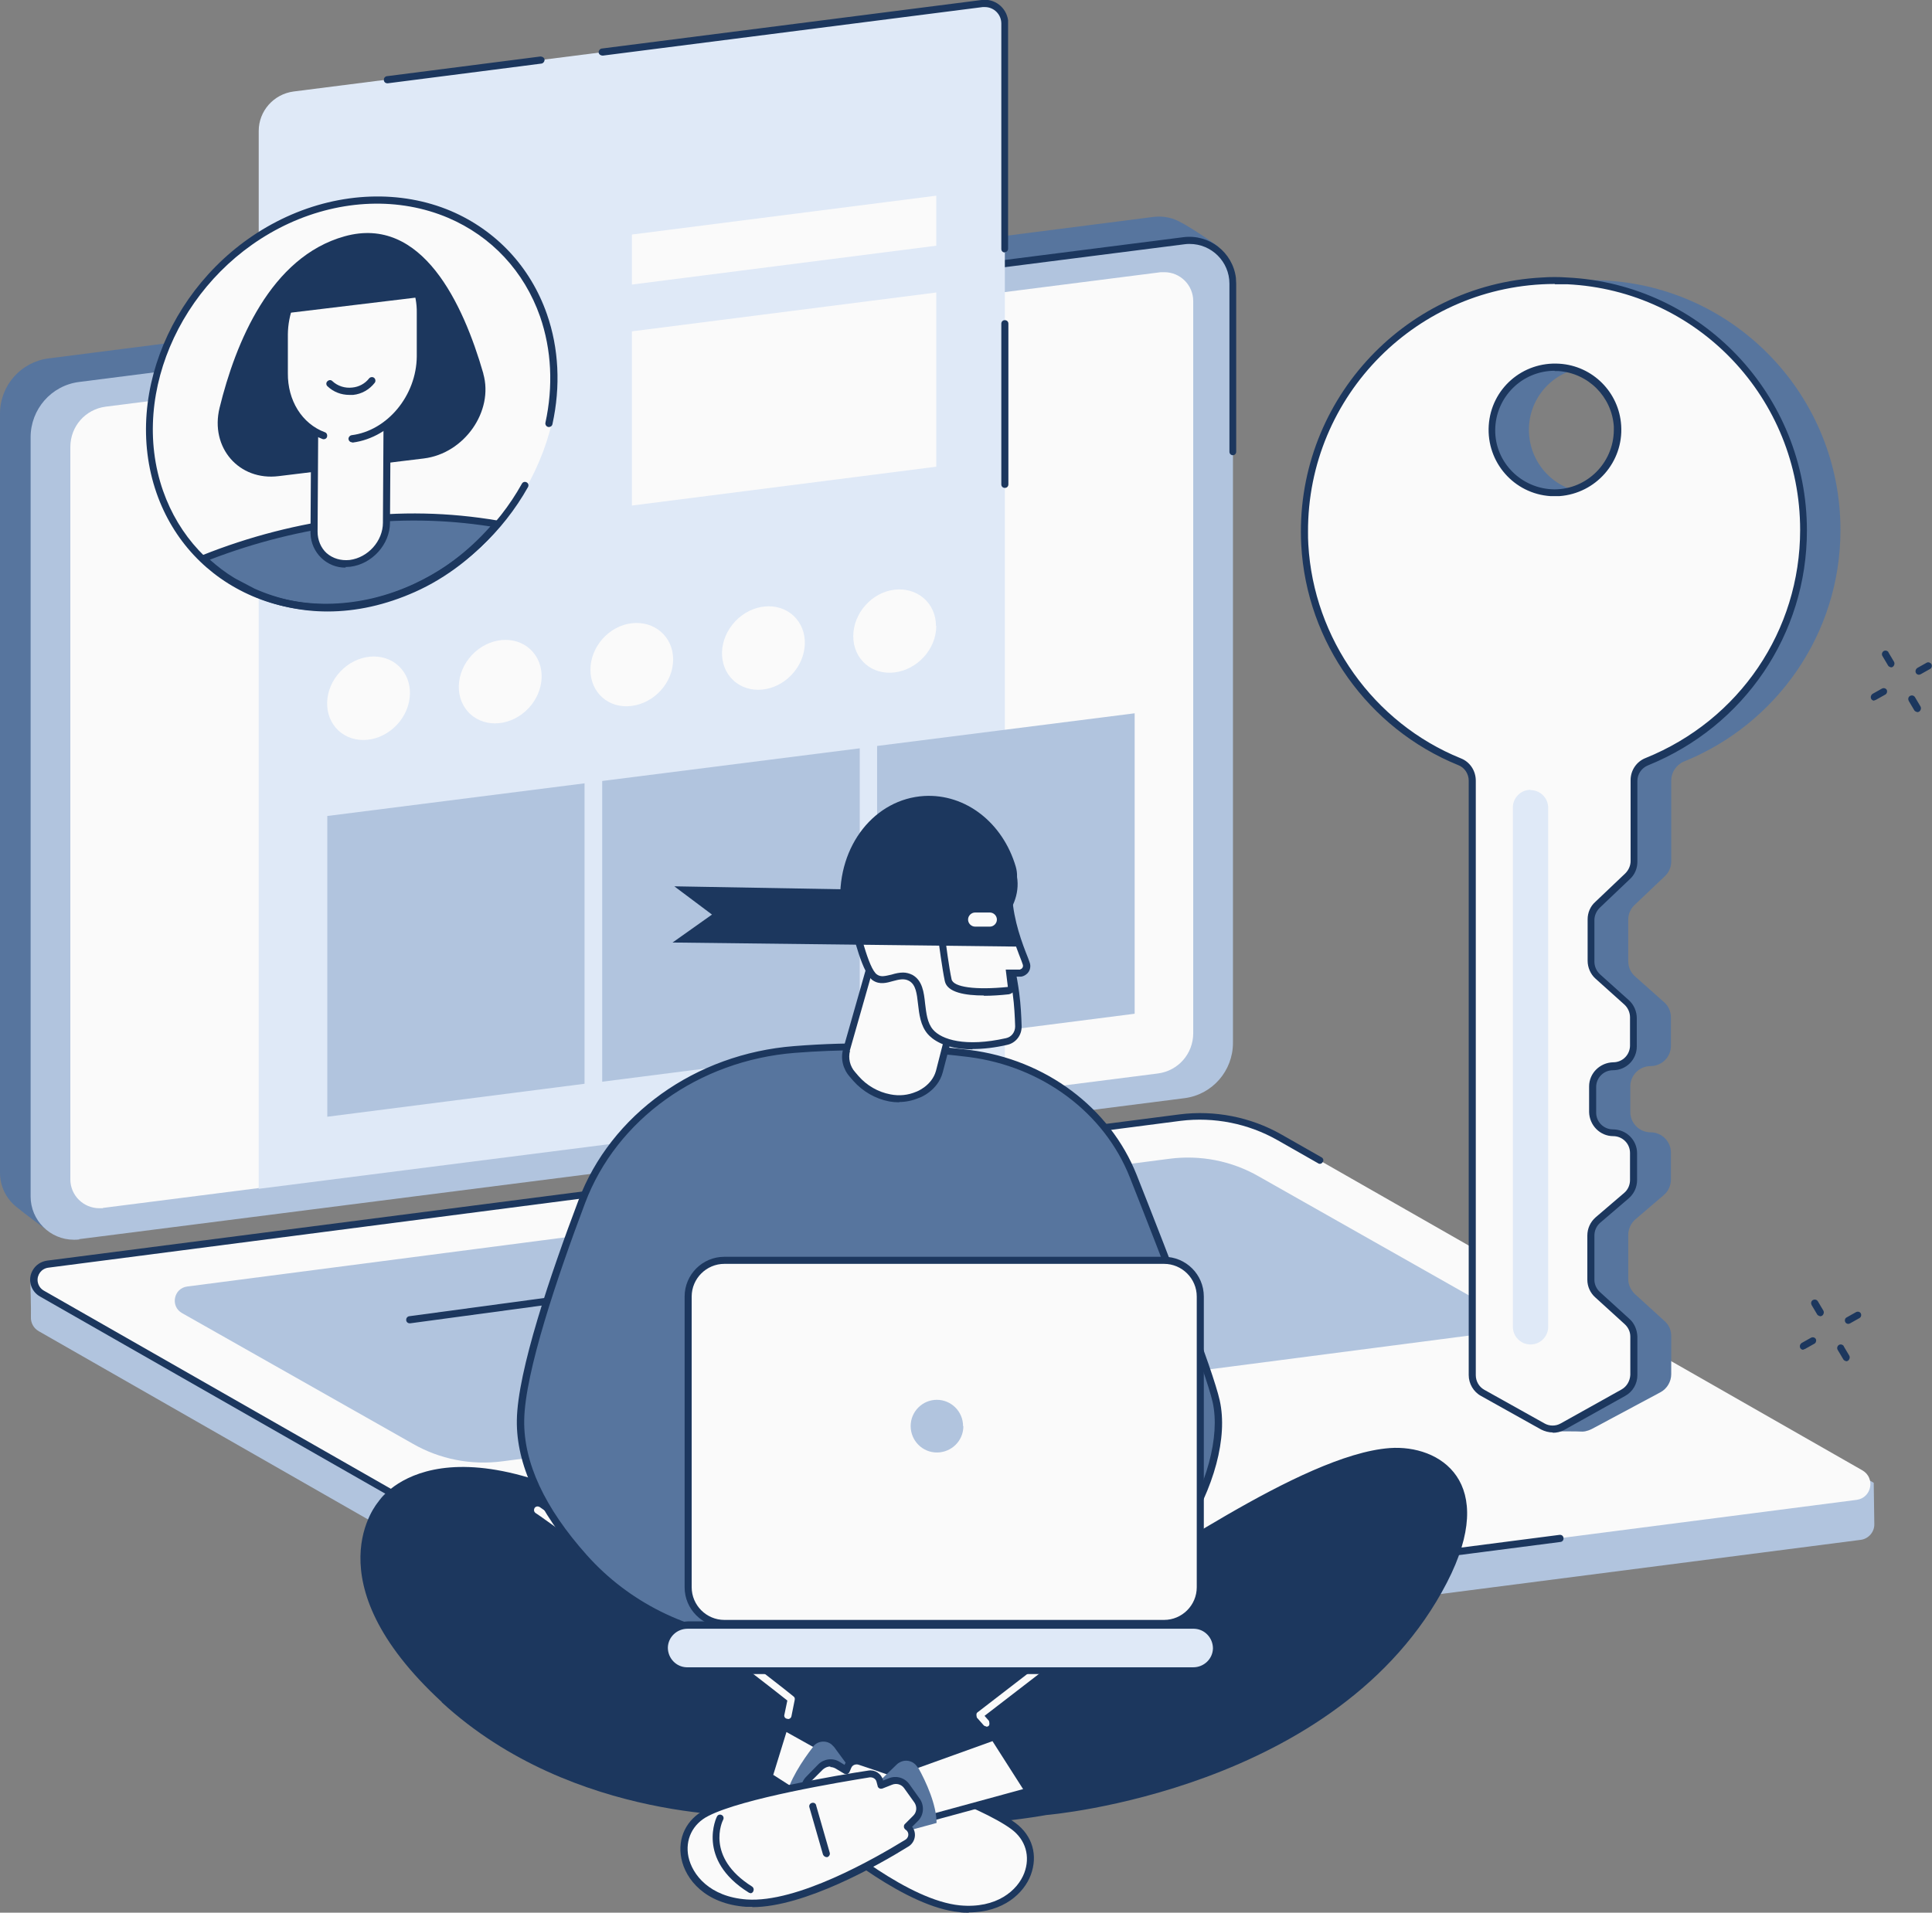
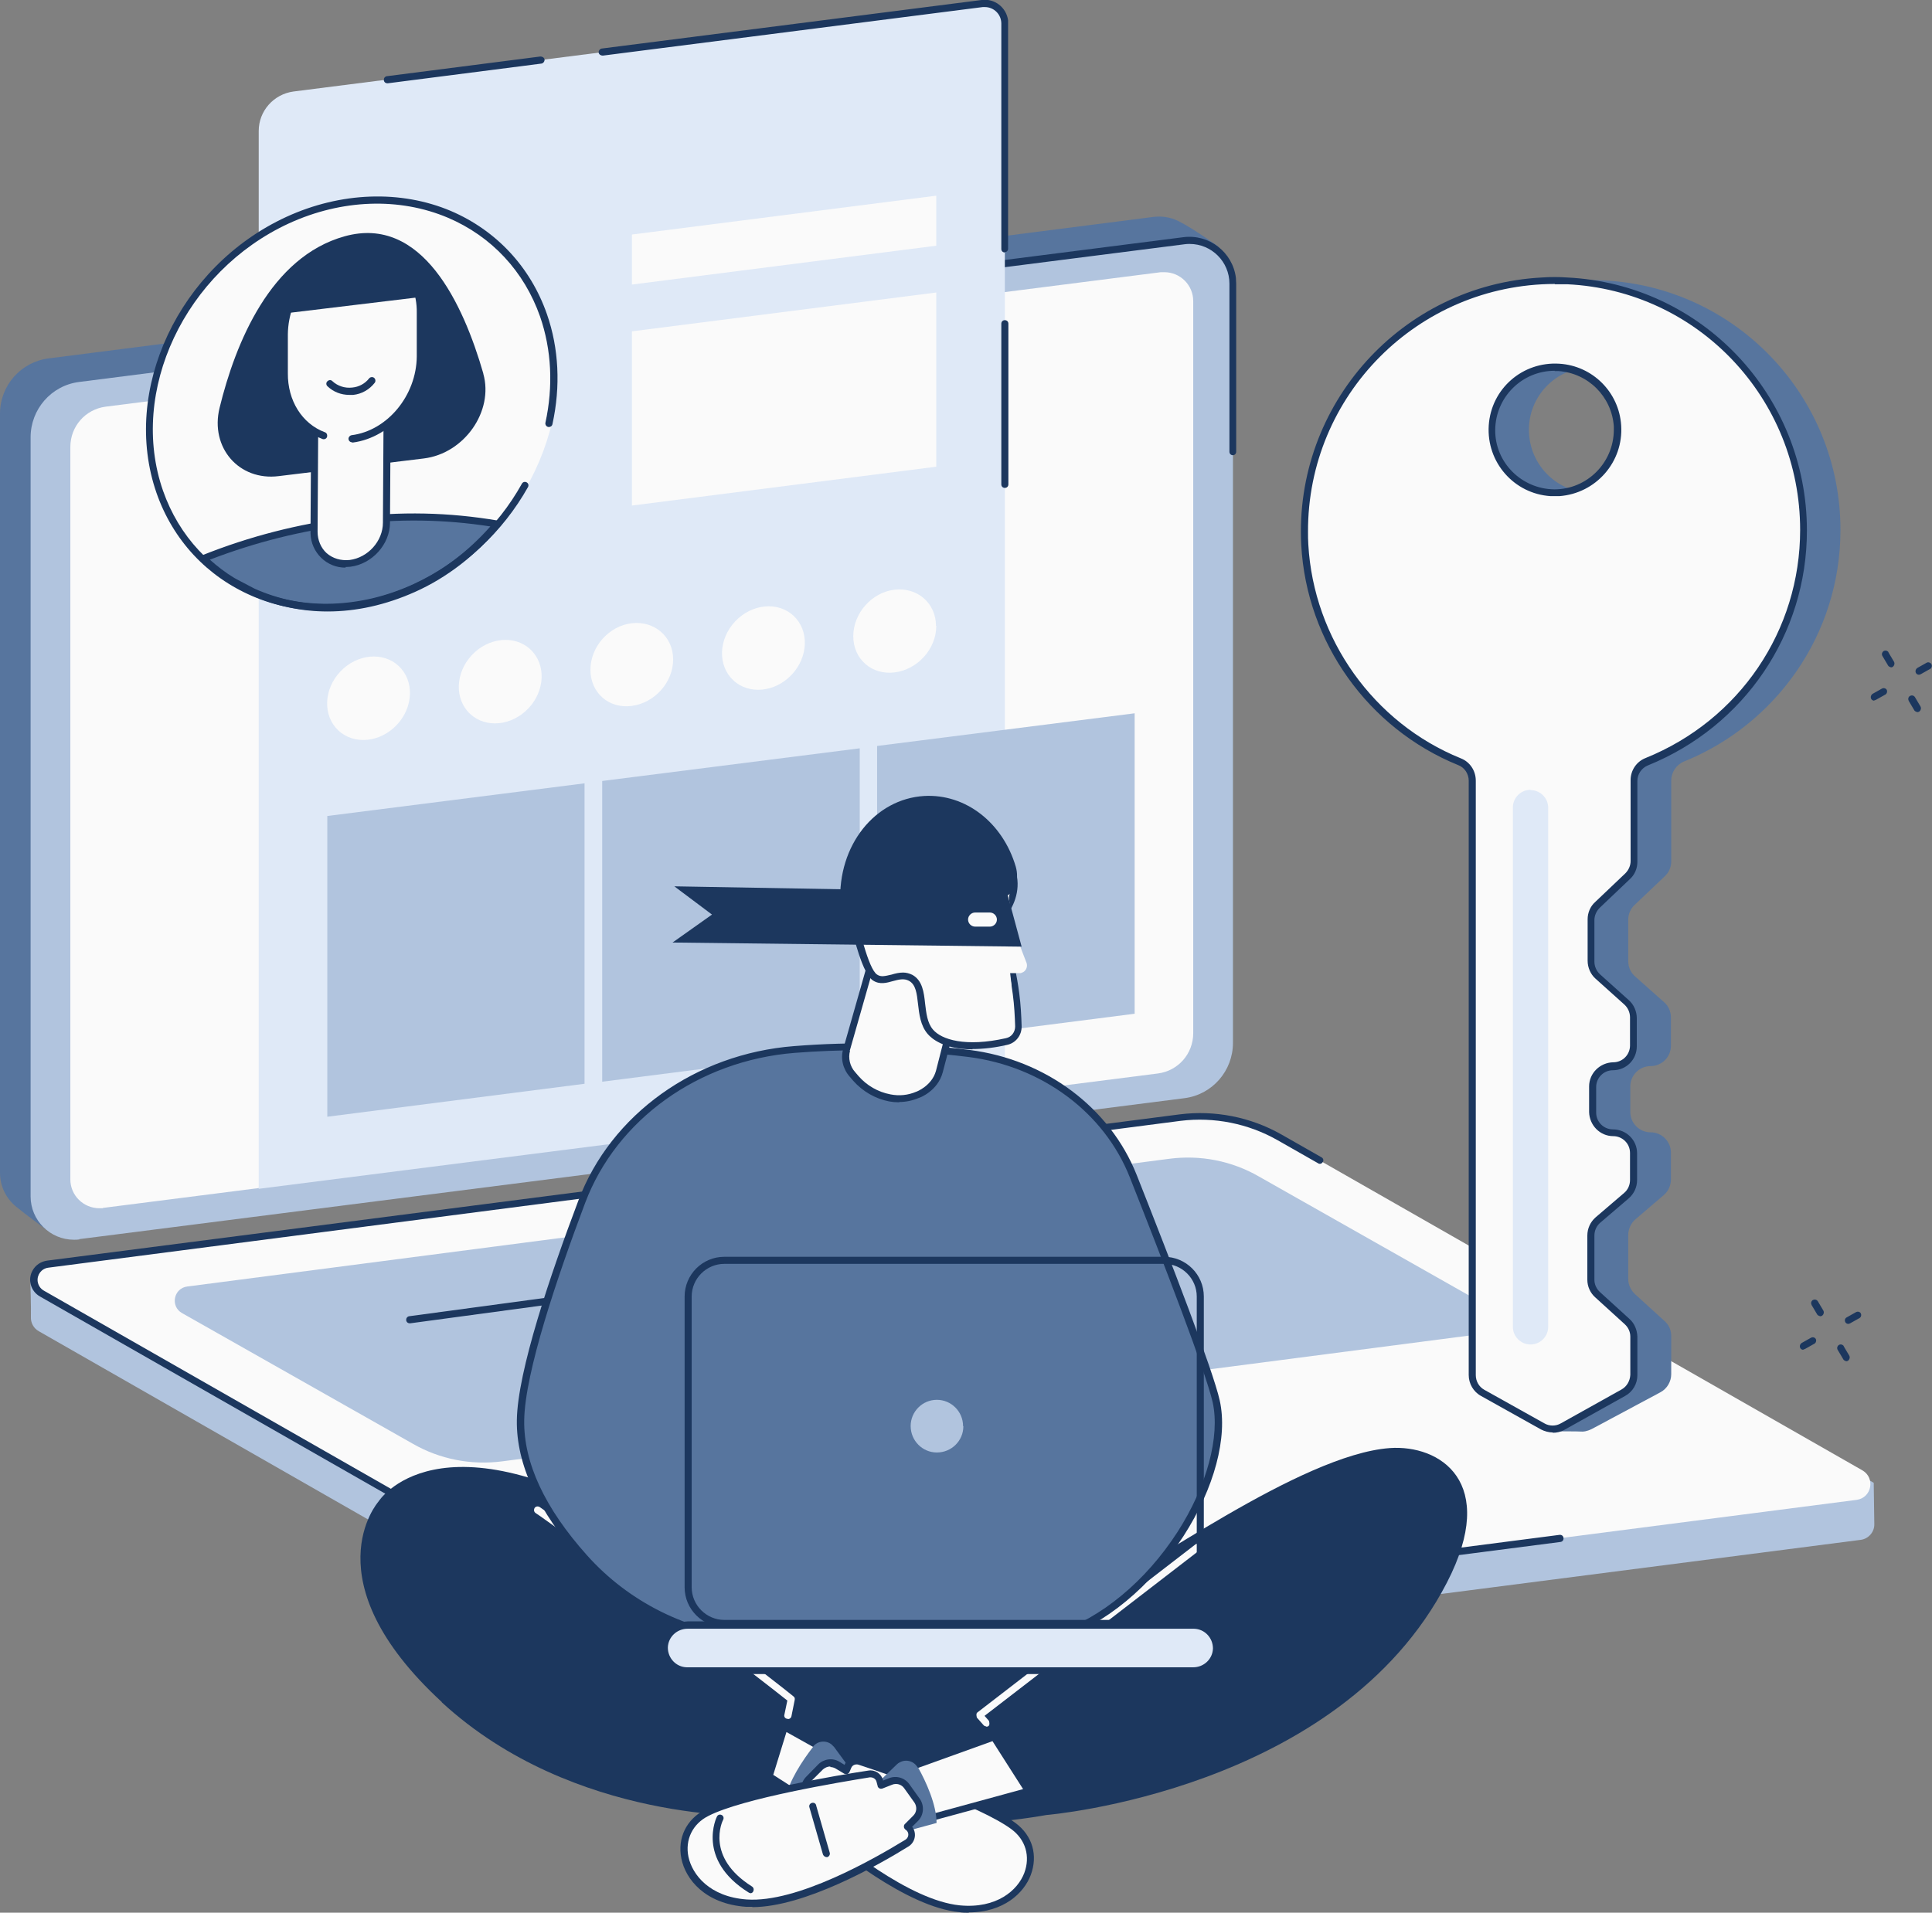
<svg xmlns="http://www.w3.org/2000/svg" id="Livello_2" data-name="Livello 2" viewBox="0 0 65.64 65">
  <rect x="0" y="0" width="65.64" height="65" fill="#808080" stroke="none" />
  <defs>
    <style>
      .cls-1 {
        fill: #dfe9f7;
      }

      .cls-2 {
        fill: #57759e;
      }

      .cls-3 {
        fill: #fafafa;
      }

      .cls-4 {
        fill: #1c375e;
      }

      .cls-5 {
        fill: #b1c4de;
      }
    </style>
  </defs>
  <g id="Livello_1-2" data-name="Livello 1">
    <g id="Illustration">
      <g id="Doxing">
        <path class="cls-2" d="M1.55,41.76l37.66-5.24c.95-.12,1.65-.93,1.65-1.88l.52-26.27s-.86-.62-1.35-.86c-.26-.13-.55-.17-.83-.14L1.65,12.18C.71,12.3,0,13.1,0,14.06v25.8c0,.44.2.86.54,1.14.3.25,1.01.77,1.01.77Z" />
        <path class="cls-5" d="M2.69,42.11l37.55-4.79c.95-.12,1.65-.93,1.65-1.88V9.65c0-.81-.66-1.47-1.47-1.47-.06,0-.12,0-.18.01L2.69,12.98c-.95.12-1.65.93-1.65,1.88v25.8c0,.81.66,1.47,1.47,1.47.06,0,.12,0,.19-.01Z" />
        <path class="cls-4" d="M41.89,15.47c-.07,0-.12-.05-.12-.12h0v-5.71c0-.75-.61-1.35-1.35-1.35-.06,0-.11,0-.17.01l-29.48,3.76c-.07,0-.13-.04-.14-.1s.04-.13.1-.14h0l29.48-3.76c.87-.11,1.67.51,1.78,1.38,0,.07.01.13.01.2v5.71c0,.07-.05.12-.12.12,0,0,0,0,0,0Z" />
        <path class="cls-3" d="M3.49,41.05l35.85-4.57c.69-.09,1.2-.67,1.2-1.37V10.23c0-.54-.44-.98-.98-.98-.04,0-.08,0-.12,0L3.59,13.82c-.69.09-1.2.67-1.2,1.37v24.89c0,.54.44.98.99.98.04,0,.08,0,.12,0Z" />
        <path class="cls-5" d="M24.6,57.31l38.61-4.98c.27-.03.48-.27.47-.54,0-.17-.02-1.4-.02-1.4l-20.42-11.67c-1.02-.58-2.35-.81-3.52-.66L1.61,42.96c-.23.03-.43.18-.52.39l-.06.14s.03,1.03.02,1.26c-.01.2.09.39.27.49l19.9,11.38c1.02.58,2.21.82,3.38.67Z" />
        <path class="cls-3" d="M24.6,55.94l38.48-4.97c.51-.07.64-.74.2-1l-19.8-11.31c-1.02-.58-2.21-.82-3.38-.67L1.62,42.96c-.51.07-.64.74-.2,1l19.8,11.31c1.02.58,2.21.82,3.38.67Z" />
        <path class="cls-4" d="M23.92,56.1c-.97,0-1.92-.25-2.76-.73L1.36,44.06c-.32-.18-.43-.58-.25-.89.1-.18.28-.3.49-.33l38.48-4.97c1.19-.15,2.41.09,3.45.68l1.37.78c.06.03.08.11.04.16-.03.06-.11.08-.16.04l-1.37-.78c-1-.57-2.16-.8-3.3-.66L1.64,43.08c-.23.03-.39.24-.36.47.02.13.09.24.21.31l19.8,11.31c1,.57,2.16.8,3.3.66l28.39-3.67c.07-.01.13.03.14.1.01.07-.03.13-.1.14,0,0,0,0,0,0l-28.39,3.67c-.23.03-.46.04-.7.04Z" />
        <path class="cls-5" d="M17.07,49.66l33.36-4.34c.46-.06.58-.67.18-.9l-7.84-4.44c-.92-.53-1.99-.74-3.05-.6l-33.36,4.34c-.46.06-.58.67-.18.9l7.84,4.44c.92.53,1.99.74,3.05.6Z" />
        <path class="cls-4" d="M13.92,44.97c-.07,0-.12-.05-.12-.12,0-.06.04-.11.1-.12l16.66-2.25c.07-.01.13.04.14.1s-.04.13-.1.14c0,0,0,0,0,0l-16.66,2.25h-.02Z" />
        <path class="cls-4" d="M24.71,45.65c-.07,0-.12-.05-.12-.12,0-.06.04-.11.1-.12l8.65-1.18c.07,0,.13.04.14.1,0,.07-.04.13-.1.14l-8.65,1.18h-.02Z" />
        <path class="cls-1" d="M33.37.13L9.97,3.11c-.67.09-1.18.66-1.18,1.34v35.95l25.35-3.23V.8c0-.38-.31-.68-.68-.68-.03,0-.06,0-.09,0Z" />
        <path class="cls-4" d="M13.16,2.83c-.07,0-.12-.05-.12-.12,0-.06.04-.11.1-.12l5.22-.67c.07,0,.13.04.14.1s-.04.13-.1.14h0l-5.22.67h-.02Z" />
        <path class="cls-4" d="M34.14,8.58c-.07,0-.12-.05-.12-.12h0V.8c0-.31-.25-.56-.56-.56-.02,0-.05,0-.07,0l-12.91,1.65c-.07,0-.13-.04-.14-.1s.04-.13.1-.14L33.35,0c.44-.06.84.25.9.69,0,.03,0,.07,0,.1v7.66c0,.07-.05.12-.12.12Z" />
        <path class="cls-4" d="M34.14,16.58c-.07,0-.12-.05-.12-.12h0v-5.46c0-.07.05-.12.12-.12.07,0,.12.05.12.12v5.46c0,.07-.05.12-.12.12Z" />
        <path class="cls-3" d="M8.53,8.26c-2.74,1.94-4.1,5.45-3.09,8.47.46,1.37,1.34,2.43,2.45,3.12.03.02.06.04.09.05l.59.31c1.62.73,3.62.75,5.55-.12,3.63-1.63,5.69-6.18,4.47-9.25-.95-2.4-2.02-3.2-4-3.81-3.03-.93-6.06,1.23-6.06,1.23Z" />
        <path class="cls-2" d="M11.86,17.71c-1.7.21-3.36.63-4.95,1.27.3.29.63.55.99.77.03.02.06.04.09.05l.59.31c1.62.73,3.53.76,5.46-.1,1.11-.5,2.08-1.28,2.85-2.2-1.56-.26-3.2-.32-5.02-.1Z" />
        <path class="cls-4" d="M11.13,20.78c-.9,0-1.78-.19-2.6-.56l-.59-.31s-.07-.04-.1-.06c-.36-.22-.7-.49-1.01-.78-.05-.05-.05-.12,0-.17.01-.01.03-.02.04-.03,1.6-.64,3.27-1.07,4.98-1.28v.12s0-.12,0-.12c1.76-.22,3.41-.18,5.06.1.07.01.11.07.1.14,0,.02-.01.04-.03.06-.81.98-1.81,1.75-2.89,2.23-.99.44-1.98.66-2.96.66ZM7.13,19.02c.26.23.53.44.83.62.03.02.06.03.09.05l.59.31c1.67.75,3.52.71,5.35-.11.98-.44,1.9-1.13,2.67-2-1.55-.24-3.12-.27-4.78-.06h0c-1.63.2-3.22.6-4.75,1.19Z" />
        <path class="cls-4" d="M16.42,12.69c-.68-2.36-2.08-5.39-4.71-4.66-2.52.7-3.71,3.62-4.25,5.83-.33,1.35.66,2.49,2.01,2.32l4.93-.6c1.38-.17,2.38-1.61,2.02-2.88Z" />
        <path class="cls-3" d="M14.24,10.12v-.02s-4.48.54-4.48.54c0,0,0,0,0,.01-.06.23-.09.47-.09.71v1.31c-.01.88.4,1.6,1.03,1.97l-.02,3.43c0,.68.55,1.17,1.23,1.08s1.24-.7,1.24-1.39l.02-3.38c.7-.55,1.12-1.39,1.13-2.29v-1.48c0-.17,0-.34-.04-.51Z" />
        <path class="cls-4" d="M11.75,19.29c-.65.01-1.18-.51-1.2-1.16,0-.02,0-.04,0-.06l.02-3.32c0-.07.05-.12.12-.12h0c.07,0,.12.05.12.12,0,0,0,0,0,0l-.02,3.32c0,.28.11.55.31.73.21.18.48.26.78.23.62-.08,1.13-.64,1.13-1.27l.02-3.34c0-.07.05-.12.12-.12h0c.07,0,.12.05.12.12,0,0,0,0,0,0l-.02,3.34c0,.74-.61,1.41-1.35,1.5-.06,0-.11.01-.17.01Z" />
        <path class="cls-4" d="M11.87,13.42c-.28,0-.54-.1-.74-.29-.05-.04-.06-.12-.01-.17s.12-.06.17-.01h0c.18.17.43.25.68.22.22-.02.43-.13.57-.31.04-.05.12-.06.17-.02.05.04.06.12.02.17h0c-.18.23-.44.38-.73.41-.04,0-.08,0-.12,0Z" />
        <path class="cls-4" d="M11.96,15.03c-.07,0-.12-.06-.12-.12,0-.06.05-.11.1-.12,1.22-.15,2.21-1.35,2.22-2.68v-1.48c.01-.64-.23-1.22-.66-1.6-.39-.34-.91-.5-1.42-.43-1.26.15-2.29,1.4-2.3,2.77v1.31c-.01.93.48,1.72,1.26,2.01.06.02.09.09.07.16-.02.06-.09.09-.15.07-.87-.32-1.43-1.2-1.42-2.24v-1.31c.01-1.49,1.14-2.84,2.52-3.01.6-.07,1.17.1,1.61.49.48.43.75,1.08.75,1.79v1.48c-.02,1.44-1.11,2.75-2.44,2.92,0,0-.01,0-.01,0Z" />
        <path class="cls-4" d="M11.08,20.76c-.86,0-1.71-.16-2.5-.5-1.54-.66-2.7-1.9-3.26-3.5-1.22-3.5.76-7.71,4.41-9.39,1.85-.85,3.89-.92,5.59-.2,1.54.66,2.7,1.9,3.26,3.5.41,1.17.47,2.46.19,3.74-.01.07-.08.11-.14.1-.07-.01-.11-.08-.1-.14,0,0,0,0,0,0,.27-1.24.21-2.48-.18-3.61-.54-1.54-1.65-2.73-3.13-3.36-1.65-.7-3.61-.63-5.4.19-3.54,1.63-5.46,5.71-4.28,9.09.54,1.54,1.65,2.73,3.13,3.36,1.65.7,3.61.63,5.4-.2,1.55-.72,2.83-1.91,3.66-3.4.03-.06.1-.08.16-.05.06.03.08.1.05.16,0,0,0,0,0,0-.86,1.53-2.18,2.76-3.77,3.5-.97.45-2.02.69-3.09.7Z" />
        <polygon class="cls-3" points="31.81 8.35 21.47 9.67 21.47 7.97 31.81 6.65 31.81 8.35" />
        <polygon class="cls-3" points="31.81 15.86 21.47 17.18 21.47 11.26 31.81 9.94 31.81 15.86" />
        <polygon class="cls-5" points="19.86 36.83 11.12 37.95 11.12 27.73 19.86 26.62 19.86 36.83" />
        <polygon class="cls-5" points="29.21 35.64 20.46 36.76 20.46 26.54 29.21 25.43 29.21 35.64" />
        <polygon class="cls-5" points="38.55 34.45 29.8 35.57 29.8 25.35 38.55 24.24 38.55 34.45" />
        <ellipse class="cls-3" cx="12.52" cy="23.73" rx="1.5" ry="1.32" transform="translate(-13.35 16.62) rotate(-46.82)" />
        <ellipse class="cls-3" cx="16.99" cy="23.16" rx="1.5" ry="1.32" transform="translate(-11.52 19.71) rotate(-46.83)" />
        <path class="cls-3" d="M22.87,22.41c0,.78-.63,1.48-1.41,1.58s-1.4-.45-1.4-1.23.63-1.49,1.4-1.58,1.41.45,1.41,1.23Z" />
        <ellipse class="cls-3" cx="25.94" cy="22.02" rx="1.5" ry="1.32" transform="translate(-7.87 25.87) rotate(-46.82)" />
        <path class="cls-3" d="M31.81,21.27c0,.78-.63,1.48-1.41,1.58s-1.41-.45-1.41-1.23.63-1.49,1.4-1.58,1.41.45,1.41,1.23Z" />
        <path class="cls-2" d="M57.21,25.88c3.12-1.26,5.32-4.31,5.32-7.87,0-4.54-3.55-8.26-8.04-8.48-5.02-.25-9.19,3.95-8.9,8.97.18,3.27,2.23,6.14,5.26,7.37.26.11.44.36.44.64v20.2c0,.25.14.48.35.61l1.08,1.32s.93,0,1.04.01c.13,0,.28-.06.4-.13l2.26-1.21c.22-.12.36-.36.36-.61v-1.3c0-.2-.08-.38-.23-.51l-1-.91c-.14-.13-.23-.32-.23-.51v-1.5c0-.2.09-.4.24-.53l.97-.83c.15-.13.24-.32.24-.53v-.91c0-.38-.31-.69-.69-.69h0c-.38,0-.69-.31-.69-.69v-.87c0-.38.31-.69.69-.69h0c.38,0,.69-.31.69-.69v-.96c0-.2-.08-.39-.23-.52l-.99-.88c-.15-.13-.23-.32-.23-.52v-1.41c0-.19.08-.37.22-.5l1.02-.97c.14-.13.22-.31.22-.5v-2.75c0-.28.17-.54.43-.65ZM56.21,14.47c.08,1.18-.81,2.19-1.99,2.27-1.18.08-2.19-.81-2.27-1.99-.08-1.18.81-2.19,1.99-2.27.09,0,.18,0,.28,0,1.07.07,1.92.92,1.99,1.99Z" />
        <path class="cls-3" d="M55.95,25.88c3.12-1.26,5.32-4.31,5.32-7.87,0-4.54-3.55-8.26-8.04-8.48-5.02-.25-9.19,3.95-8.9,8.97.18,3.27,2.23,6.14,5.26,7.37.26.11.44.36.44.64v20.2c0,.25.14.48.36.61l2.04,1.14c.21.12.47.12.68,0l2.06-1.15c.22-.12.36-.36.36-.61v-1.3c0-.19-.08-.38-.23-.51l-1-.91c-.14-.13-.23-.32-.23-.51v-1.5c0-.2.09-.4.24-.53l.97-.83c.15-.13.24-.32.24-.53v-.91c0-.38-.31-.69-.69-.69h0c-.38,0-.69-.31-.69-.69v-.87c0-.38.31-.69.69-.69h0c.38,0,.69-.31.69-.69h0v-.96c0-.2-.08-.39-.23-.52l-.99-.88c-.15-.13-.23-.32-.23-.52v-1.41c0-.19.08-.37.22-.5l1.02-.97c.14-.13.22-.31.22-.5v-2.75c0-.28.17-.54.43-.65ZM54.95,14.47c.08,1.18-.81,2.19-1.99,2.27-1.18.08-2.19-.81-2.27-1.99-.08-1.18.81-2.19,1.99-2.27.09,0,.18,0,.28,0,1.07.07,1.92.92,1.99,1.99Z" />
        <path class="cls-4" d="M52.76,48.68c-.14,0-.28-.04-.4-.1l-2.04-1.14c-.26-.14-.42-.42-.42-.71v-20.2c0-.23-.14-.45-.36-.53-3.05-1.24-5.15-4.17-5.33-7.48-.25-4.77,3.41-8.84,8.18-9.09.28-.02.57-.02.85,0,4.57.22,8.15,4,8.15,8.6,0,3.52-2.12,6.65-5.4,7.98h0c-.22.09-.36.3-.36.53v2.75c0,.22-.09.44-.26.59l-1.02.97c-.11.11-.18.26-.18.42v1.41c0,.16.07.32.19.43l.98.88c.17.15.27.38.27.61v.96c0,.45-.36.81-.81.81-.32,0-.57.26-.57.57v.87c0,.32.26.57.57.57.45,0,.82.36.82.81,0,0,0,0,0,0v.91c0,.24-.1.46-.28.62l-.97.83c-.13.11-.2.27-.2.44v1.5c0,.16.07.31.19.42l1,.91c.17.15.26.37.27.6v1.31c0,.3-.16.57-.42.71l-2.06,1.15c-.12.07-.26.1-.4.1ZM52.82,9.65c-4.64.01-8.4,3.78-8.38,8.43,0,.14,0,.28.01.42.18,3.21,2.22,6.07,5.18,7.27.31.12.51.42.51.76v20.2c0,.21.11.4.29.5l2.04,1.14c.17.1.39.1.56,0l2.06-1.15c.18-.1.29-.29.3-.5v-1.3c0-.16-.07-.31-.19-.42l-1-.91c-.17-.15-.27-.37-.27-.6v-1.5c0-.24.1-.46.28-.62l.97-.83c.13-.11.2-.27.2-.44v-.92c0-.32-.26-.57-.57-.57-.45,0-.81-.37-.82-.82v-.87c0-.45.37-.81.82-.82.32,0,.57-.26.57-.57v-.96c0-.16-.07-.32-.19-.43l-.98-.88c-.17-.15-.27-.38-.27-.61v-1.41c0-.22.09-.44.26-.59l1.02-.97c.11-.11.18-.26.18-.42v-2.75c0-.33.2-.63.51-.75,3.19-1.29,5.25-4.33,5.25-7.75,0-4.47-3.48-8.14-7.92-8.35-.14,0-.28,0-.41,0h0ZM52.82,16.86s-.1,0-.14,0c-1.24-.08-2.18-1.15-2.1-2.4s1.15-2.18,2.4-2.1c1.13.07,2.03.97,2.1,2.1h0c.08,1.24-.86,2.31-2.1,2.4-.05,0-.1,0-.15,0h0ZM52.82,12.6c-1.11,0-2.01.9-2.02,2.01s.9,2.01,2.01,2.02c1.11,0,2.01-.9,2.02-2.01,0-.04,0-.09,0-.13h0c-.07-1.01-.87-1.81-1.88-1.88-.04,0-.09,0-.13,0h0Z" />
        <path class="cls-1" d="M52,26.84h0c-.33,0-.6.27-.6.6h0v17.65c0,.33.27.6.6.6h0c.33,0,.6-.27.6-.6v-17.64c0-.33-.27-.6-.6-.6Z" />
        <path class="cls-4" d="M15.01,57.84c-4.49-4.14-2.16-6.8-2.16-6.8,0,0,2.01-3.25,9.04,1,7.03,4.24,13.84,2.67,15.38,2.03,1.54-.64,6.92-4.64,9.95-4.86,1.69-.12,3.71,1.14,1.94,4.57-3.66,7.09-13.61,7.9-13.61,7.9,0,0-4.82.91-9.78.03,0,0-6.27.27-10.76-3.86Z" />
        <polygon class="cls-3" points="26.66 58.68 28.24 59.57 27.45 61.22 26.14 60.38 26.66 58.68" />
        <path class="cls-4" d="M27.45,61.34s-.05,0-.07-.02l-1.31-.84s-.07-.09-.05-.14l.52-1.7c.02-.06.09-.1.15-.08,0,0,.02,0,.02.01l1.59.89c.06.03.08.1.05.16l-.79,1.65s-.04.05-.08.06c-.01,0-.02,0-.03,0ZM26.28,60.32l1.12.72.68-1.42-1.36-.76-.45,1.46Z" />
        <path class="cls-2" d="M27.62,59.36c.15-.2.44-.23.63-.08.03.03.06.06.09.09l.77,1.05-1.04,1.34-1.38-.63c.1-.59.58-1.31.93-1.76Z" />
        <path class="cls-3" d="M27.46,60.48l.42-.43c.15-.15.39-.18.57-.07l.3.18.06-.14c.07-.15.24-.23.4-.17.96.32,4.15,1.42,5.22,2.21,1.26.94.36,3.02-1.84,2.8-1.75-.17-4.13-2.11-5.05-2.92-.14-.12-.15-.33-.03-.46.03-.03.07-.06.11-.08h0l-.23-.34c-.13-.18-.11-.43.05-.59Z" />
        <path class="cls-4" d="M32.92,65c-.11,0-.22,0-.33-.02-1.77-.17-4.17-2.11-5.11-2.94-.19-.16-.2-.45-.04-.63.01-.01.02-.03.04-.04l-.16-.23c-.16-.23-.13-.55.06-.75l.42-.43c.19-.19.49-.23.72-.09l.18.11v-.02c.1-.21.34-.31.55-.24.96.32,4.17,1.43,5.25,2.23.58.43.77,1.1.52,1.77-.23.61-.92,1.27-2.11,1.27ZM28.21,60.03c-.09,0-.18.04-.25.1l-.42.42h0c-.12.12-.13.3-.04.44l.23.34c.04.05.02.13-.03.17,0,0-.01,0-.02.01-.07.03-.11.09-.12.16-.01.07.01.14.07.19.93.81,3.27,2.72,4.98,2.89,1.26.12,1.97-.52,2.19-1.1.21-.56.05-1.13-.44-1.49-1.05-.78-4.24-1.88-5.19-2.19-.1-.03-.21.01-.25.11l-.06.14c-.03.06-.1.09-.16.06,0,0,0,0-.01,0l-.3-.18c-.05-.03-.12-.05-.18-.05Z" />
        <path class="cls-4" d="M30.2,62.87s-.04,0-.05-.01c-.06-.03-.09-.1-.06-.16,0,0,0,0,0,0l.71-1.5c.03-.06.1-.09.16-.06.06.03.09.1.06.16h0l-.71,1.5s-.06.07-.11.07Z" />
        <path class="cls-3" d="M33.51,58.67s-.07-.01-.09-.04l-.23-.26s-.04-.13.01-.17c0,0,0,0,0,0l7.42-5.72c.06-.04.13-.02.17.04.03.05.02.11-.02.15l-7.32,5.64.15.17s.04.13-.01.17c-.02.02-.05.03-.08.03h0Z" />
        <polygon class="cls-3" points="33.76 59.01 30.53 60.17 31.04 61.93 34.94 60.87 33.76 59.01" />
        <path class="cls-4" d="M31.04,62.05c-.05,0-.1-.04-.12-.09l-.51-1.76c-.02-.06.02-.12.08-.15l3.23-1.16c.05-.02.11,0,.14.05l1.18,1.85c.04.06.02.13-.04.17-.01,0-.02.01-.03.02l-3.9,1.06s-.02,0-.03,0ZM30.68,60.25l.45,1.54,3.63-.99-1.04-1.63-3.03,1.09Z" />
        <path class="cls-2" d="M31.18,60.07c-.12-.22-.39-.3-.61-.18-.04.02-.07.04-.1.07l-.93.9.81,1.49,1.47-.4c0-.61-.35-1.39-.63-1.89Z" />
        <path class="cls-3" d="M31.16,61.19l-.35-.49c-.12-.18-.35-.24-.55-.16l-.33.13-.04-.15c-.04-.16-.2-.26-.36-.24-1,.16-4.33.72-5.51,1.32-1.4.71-.86,2.92,1.35,3.07,1.75.12,4.42-1.41,5.46-2.04.15-.09.2-.3.11-.45-.03-.04-.06-.08-.1-.1h0l.29-.29c.16-.16.18-.41.05-.6Z" />
        <path class="cls-4" d="M25.56,64.8c-.07,0-.14,0-.21,0-1.4-.1-2.06-.94-2.2-1.64s.17-1.33.8-1.66c1.2-.61,4.55-1.18,5.55-1.33.22-.04.44.1.5.32v.02s.2-.08.2-.08c.25-.1.54-.02.7.21l.35.49h0c.16.23.14.55-.06.75l-.2.2c.15.19.12.47-.07.63-.01.01-.03.02-.04.03-1.03.64-3.55,2.07-5.32,2.07ZM29.58,60.4s-.02,0-.03,0c-.99.16-4.31.71-5.48,1.31-.54.27-.8.81-.68,1.39.13.61.72,1.36,1.98,1.45,1.71.12,4.33-1.38,5.39-2.03.1-.06.13-.19.07-.28-.02-.03-.04-.05-.06-.06-.03-.02-.05-.05-.06-.09,0-.04,0-.07.03-.1l.29-.29c.12-.12.13-.3.04-.44h0l-.35-.49c-.09-.13-.26-.18-.41-.12l-.33.13c-.06.02-.13,0-.16-.07,0,0,0,0,0-.01l-.04-.15c-.02-.09-.11-.15-.2-.15h0Z" />
        <path class="cls-4" d="M28.08,63.11c-.05,0-.1-.04-.12-.09l-.46-1.6c-.02-.06.01-.13.08-.15s.13.01.15.08c0,0,0,0,0,.01l.46,1.6c.02.06-.02.13-.08.15h0s-.02,0-.03,0Z" />
        <path class="cls-4" d="M25.49,64.33s-.04,0-.06-.02c-1.79-1.12-1.08-2.57-1.07-2.58.03-.06.1-.08.16-.05.06.03.08.1.05.16-.03.05-.61,1.27.98,2.27.06.04.07.11.04.17-.02.04-.06.06-.1.06h0Z" />
        <path class="cls-3" d="M26.76,58.41s-.02,0-.02,0c-.07-.01-.11-.08-.09-.14h0s.1-.48.1-.48c-.33-.26-2.07-1.64-4.82-3.66-3.05-2.25-3.72-2.71-3.73-2.71-.06-.04-.07-.11-.04-.17.04-.06.11-.07.17-.04,0,0,0,0,0,0,0,0,.68.46,3.74,2.72,3.06,2.25,4.87,3.7,4.89,3.72.04.03.05.07.04.12l-.11.55c-.01.06-.06.1-.12.1Z" />
        <path class="cls-2" d="M41.31,47.62c-.23-1.03-1.7-4.84-2.81-7.64-.89-2.24-3.03-3.85-5.58-4.18-1.97-.24-3.96-.29-5.93-.13-3.3.26-6.13,2.28-7.22,5.18-.98,2.61-2.05,5.81-2.08,7.43-.03,1.73,1.02,3.38,2.16,4.66,1.44,1.62,3.49,2.62,5.7,2.83,3.16.29,8.1.59,10.34-.15,3.44-1.13,5.99-5.5,5.43-8Z" />
        <path class="cls-4" d="M31.46,56.2c-1.94,0-4.09-.15-5.93-.32-2.27-.21-4.32-1.23-5.78-2.87-1.47-1.66-2.21-3.25-2.19-4.74.02-1.67,1.15-4.98,2.09-7.47,1.1-2.93,3.98-4.99,7.33-5.25,1.99-.16,3.98-.11,5.96.13,2.59.33,4.77,1.96,5.68,4.25,1.16,2.93,2.59,6.63,2.82,7.66.28,1.25-.18,2.98-1.23,4.61-1.11,1.72-2.67,3.01-4.28,3.53-1.05.35-2.67.47-4.46.47ZM29.3,35.69c-.77,0-1.54.03-2.3.09-3.26.26-6.05,2.26-7.12,5.1-.93,2.47-2.05,5.76-2.07,7.39-.02,1.43.69,2.97,2.13,4.58,1.42,1.59,3.41,2.59,5.62,2.79,2.87.27,8.02.6,10.29-.14,1.56-.51,3.07-1.76,4.15-3.43,1-1.55,1.46-3.25,1.2-4.42h0c-.23-1.01-1.65-4.7-2.81-7.63-.87-2.21-2.98-3.78-5.48-4.1-1.2-.15-2.4-.22-3.61-.22Z" />
-         <rect class="cls-3" x="23.38" y="42.83" width="17.4" height="12.34" rx="1.23" ry="1.23" />
        <path class="cls-4" d="M39.55,55.29h-14.94c-.74,0-1.35-.6-1.35-1.35h0v-9.88c0-.74.6-1.35,1.35-1.35h14.94c.74,0,1.35.6,1.35,1.35h0v9.88c0,.74-.6,1.35-1.35,1.35h0ZM24.61,42.95c-.61,0-1.11.5-1.11,1.11v9.88c0,.61.5,1.11,1.11,1.11h14.94c.61,0,1.11-.5,1.11-1.11v-9.88c0-.61-.5-1.11-1.11-1.11h-14.94Z" />
        <path class="cls-1" d="M40.54,55.22h-17.18c-.43,0-.78.33-.79.76,0,.43.33.78.76.79.01,0,.02,0,.03,0h17.18c.43,0,.78-.33.79-.76,0-.43-.33-.78-.76-.79-.01,0-.02,0-.03,0Z" />
        <path class="cls-4" d="M40.54,56.89h-17.18c-.49-.01-.88-.43-.87-.92.01-.47.39-.85.87-.87h17.18c.49-.01.9.37.92.87s-.37.9-.87.92c-.02,0-.03,0-.05,0ZM23.36,55.35c-.36,0-.66.28-.67.64,0,.36.28.66.64.67.01,0,.02,0,.03,0h17.18c.36,0,.66-.28.67-.64,0-.36-.28-.66-.64-.67-.01,0-.02,0-.03,0h-17.18Z" />
        <path class="cls-5" d="M32.73,48.47c0,.49-.4.89-.9.89-.49,0-.89-.4-.89-.9,0-.49.4-.89.89-.89s.89.4.89.89h0Z" />
        <path class="cls-3" d="M28.76,35.68l1.05-3.69,2.67,2.25-.56,2.18c-.16.58-.74.79-.74.79-.3.13-.63.16-.95.1-.45-.09-.85-.32-1.15-.66l-.12-.14c-.2-.23-.28-.54-.19-.84Z" />
        <path class="cls-4" d="M30.55,37.46c-.12,0-.23-.01-.34-.03-.47-.09-.9-.34-1.22-.7l-.12-.14c-.23-.26-.32-.62-.22-.95h0l1.05-3.69c.02-.06.09-.1.15-.08.02,0,.03.01.04.02l2.67,2.25s.05.08.04.12l-.57,2.18c-.17.64-.79.87-.81.87-.21.09-.44.14-.67.14ZM28.88,35.71c-.07.25,0,.53.17.72l.12.14c.28.32.66.54,1.08.62.3.06.6.03.88-.09.01,0,.53-.2.67-.71l.54-2.11-2.47-2.08-1,3.51Z" />
        <path class="cls-3" d="M31.96,28.06c-1.24-.27-3.6.56-3.1,2.67.16.67.51,2.26.87,2.5s.79-.23,1.22,0c.55.3.19,1.28.67,1.83.3.35,1.1.67,2.6.33.24-.05.41-.27.4-.52-.01-.32-.03-.72-.08-1.1-.23-1.82-.74-2.34-.43-2.72.49-.59.99-2.32-2.14-3Z" />
        <path class="cls-4" d="M33.05,35.66c-.99,0-1.4-.37-1.53-.52-.25-.29-.29-.68-.33-1.02-.04-.35-.07-.66-.31-.79-.17-.09-.35-.04-.54.01-.21.06-.45.13-.68-.02-.35-.23-.64-1.37-.89-2.42l-.04-.15c-.18-.78,0-1.48.51-2.01.74-.75,1.96-.98,2.73-.81h0c1.75.38,2.34,1.09,2.52,1.62.22.63-.03,1.24-.31,1.58-.13.15-.08.33.06.83.18.59.31,1.19.39,1.8.05.38.07.77.08,1.11.01.31-.2.58-.5.64-.39.09-.79.14-1.18.14ZM30.68,33.05c.11,0,.22.03.32.08.34.19.39.59.43.97.04.32.07.66.27.89.29.34,1.1.6,2.48.29.19-.04.31-.21.31-.4-.01-.33-.03-.72-.08-1.09-.08-.6-.2-1.19-.38-1.76-.15-.49-.23-.79-.02-1.05.19-.23.46-.77.27-1.34-.23-.67-1.04-1.18-2.34-1.46-.72-.16-1.85.08-2.51.74-.46.47-.62,1.08-.45,1.78l.04.15c.15.62.48,2.08.78,2.27.13.09.27.05.49,0,.13-.04.26-.07.4-.07h0Z" />
        <path class="cls-3" d="M31.84,31h0c.06.23.11.46.14.69.06.44.16,1.19.24,1.61.11.52,1.58.4,2.04.35.07,0,.12-.07.11-.14,0,0,0,0,0,0l-.05-.44h.36s.09-.03.12-.06c.08-.07.11-.18.08-.28-.19-.5-.55-1.33-.6-2.26,0-.1.06-.62-.21-.76-.41-.22-1.34-.25-1.98.14-.27.17-.33.84-.25,1.15Z" />
-         <path class="cls-4" d="M33.43,33.83c-.63,0-1.25-.1-1.33-.49-.09-.43-.19-1.2-.25-1.62-.03-.23-.07-.46-.13-.68h0c-.09-.33-.05-1.08.3-1.29.65-.4,1.63-.4,2.1-.14.29.16.28.61.27.8v.06c.05.83.34,1.59.54,2.09l.05.14c.06.15.01.32-.11.41-.05.04-.11.07-.18.08h-.24s.04.31.04.31c.01.07,0,.13-.05.19-.04.05-.1.09-.17.1-.28.03-.56.05-.84.05ZM31.95,30.97c.06.23.11.47.14.71.05.42.15,1.18.24,1.6.06.27.82.37,1.91.26h0s0-.02,0-.02l-.07-.57h.48s.04-.02.06-.03c.04-.03.06-.09.04-.14l-.05-.14c-.2-.51-.5-1.29-.55-2.16v-.08c0-.14.01-.5-.15-.58-.36-.2-1.25-.24-1.86.14-.2.12-.27.73-.19,1.02h0Z" />
        <polygon class="cls-4" points="34.71 32.17 22.85 32.03 24.19 31.08 22.91 30.12 34.21 30.32 34.71 32.17" />
        <path class="cls-3" d="M33.63,31.49h-.5c-.13,0-.24-.11-.24-.24s.11-.24.24-.24h.5c.13,0,.24.11.24.24s-.11.24-.24.24h0Z" />
        <path class="cls-4" d="M34.04,30.48c.45-.03.6-.59.47-1.03-.44-1.49-1.7-2.48-3.11-2.4-1.67.1-2.94,1.67-2.85,3.63l5.49-.2Z" />
        <path class="cls-4" d="M63.68,23.81c-.07,0-.12-.05-.12-.12,0-.04.02-.08.06-.11l.32-.18c.06-.03.13-.01.16.04s.01.13-.04.16l-.32.18s-.04.02-.06.02Z" />
        <path class="cls-4" d="M65.2,22.93c-.07,0-.12-.05-.12-.12,0-.04.02-.08.06-.11l.32-.18c.06-.03.13,0,.16.05.03.06.01.13-.04.16l-.32.18s-.04.02-.06.02Z" />
        <path class="cls-4" d="M64.25,22.68s-.08-.02-.1-.06l-.19-.32c-.04-.06-.02-.13.03-.17.06-.04.13-.02.17.03,0,0,0,0,0,.01l.19.32c.03.06.01.13-.04.17-.02.01-.04.02-.06.02h0Z" />
        <path class="cls-4" d="M65.14,24.2s-.08-.02-.1-.06l-.19-.32c-.03-.06-.02-.13.04-.17.06-.03.13-.02.17.04,0,0,0,0,0,0l.19.32c.03.06.01.13-.04.17,0,0,0,0,0,0-.02.01-.04.02-.06.02Z" />
        <path class="cls-4" d="M61.27,45.87c-.07,0-.12-.05-.12-.12,0-.04.02-.08.06-.11l.32-.18c.06-.03.13-.01.16.04s.01.13-.04.16h0l-.32.18s-.04.02-.06.02Z" />
        <path class="cls-4" d="M62.8,44.99c-.07,0-.12-.05-.12-.12,0-.04.02-.08.06-.1l.32-.18c.06-.03.13-.01.16.04.03.06.01.13-.04.16l-.32.18s-.04.02-.06.02Z" />
        <path class="cls-4" d="M61.84,44.73s-.08-.02-.1-.06l-.19-.32c-.03-.06-.02-.13.04-.17.06-.03.13-.02.17.04,0,0,0,0,0,0l.19.32c.03.06.01.13-.04.17,0,0,0,0,0,0-.02.01-.04.02-.06.02Z" />
        <path class="cls-4" d="M62.73,46.26s-.08-.02-.1-.06l-.19-.32c-.04-.06-.02-.13.03-.17.06-.04.13-.02.17.03,0,0,0,0,0,.01l.19.32c.03.06.01.13-.04.17-.02.01-.04.02-.06.02h0Z" />
      </g>
    </g>
  </g>
</svg>